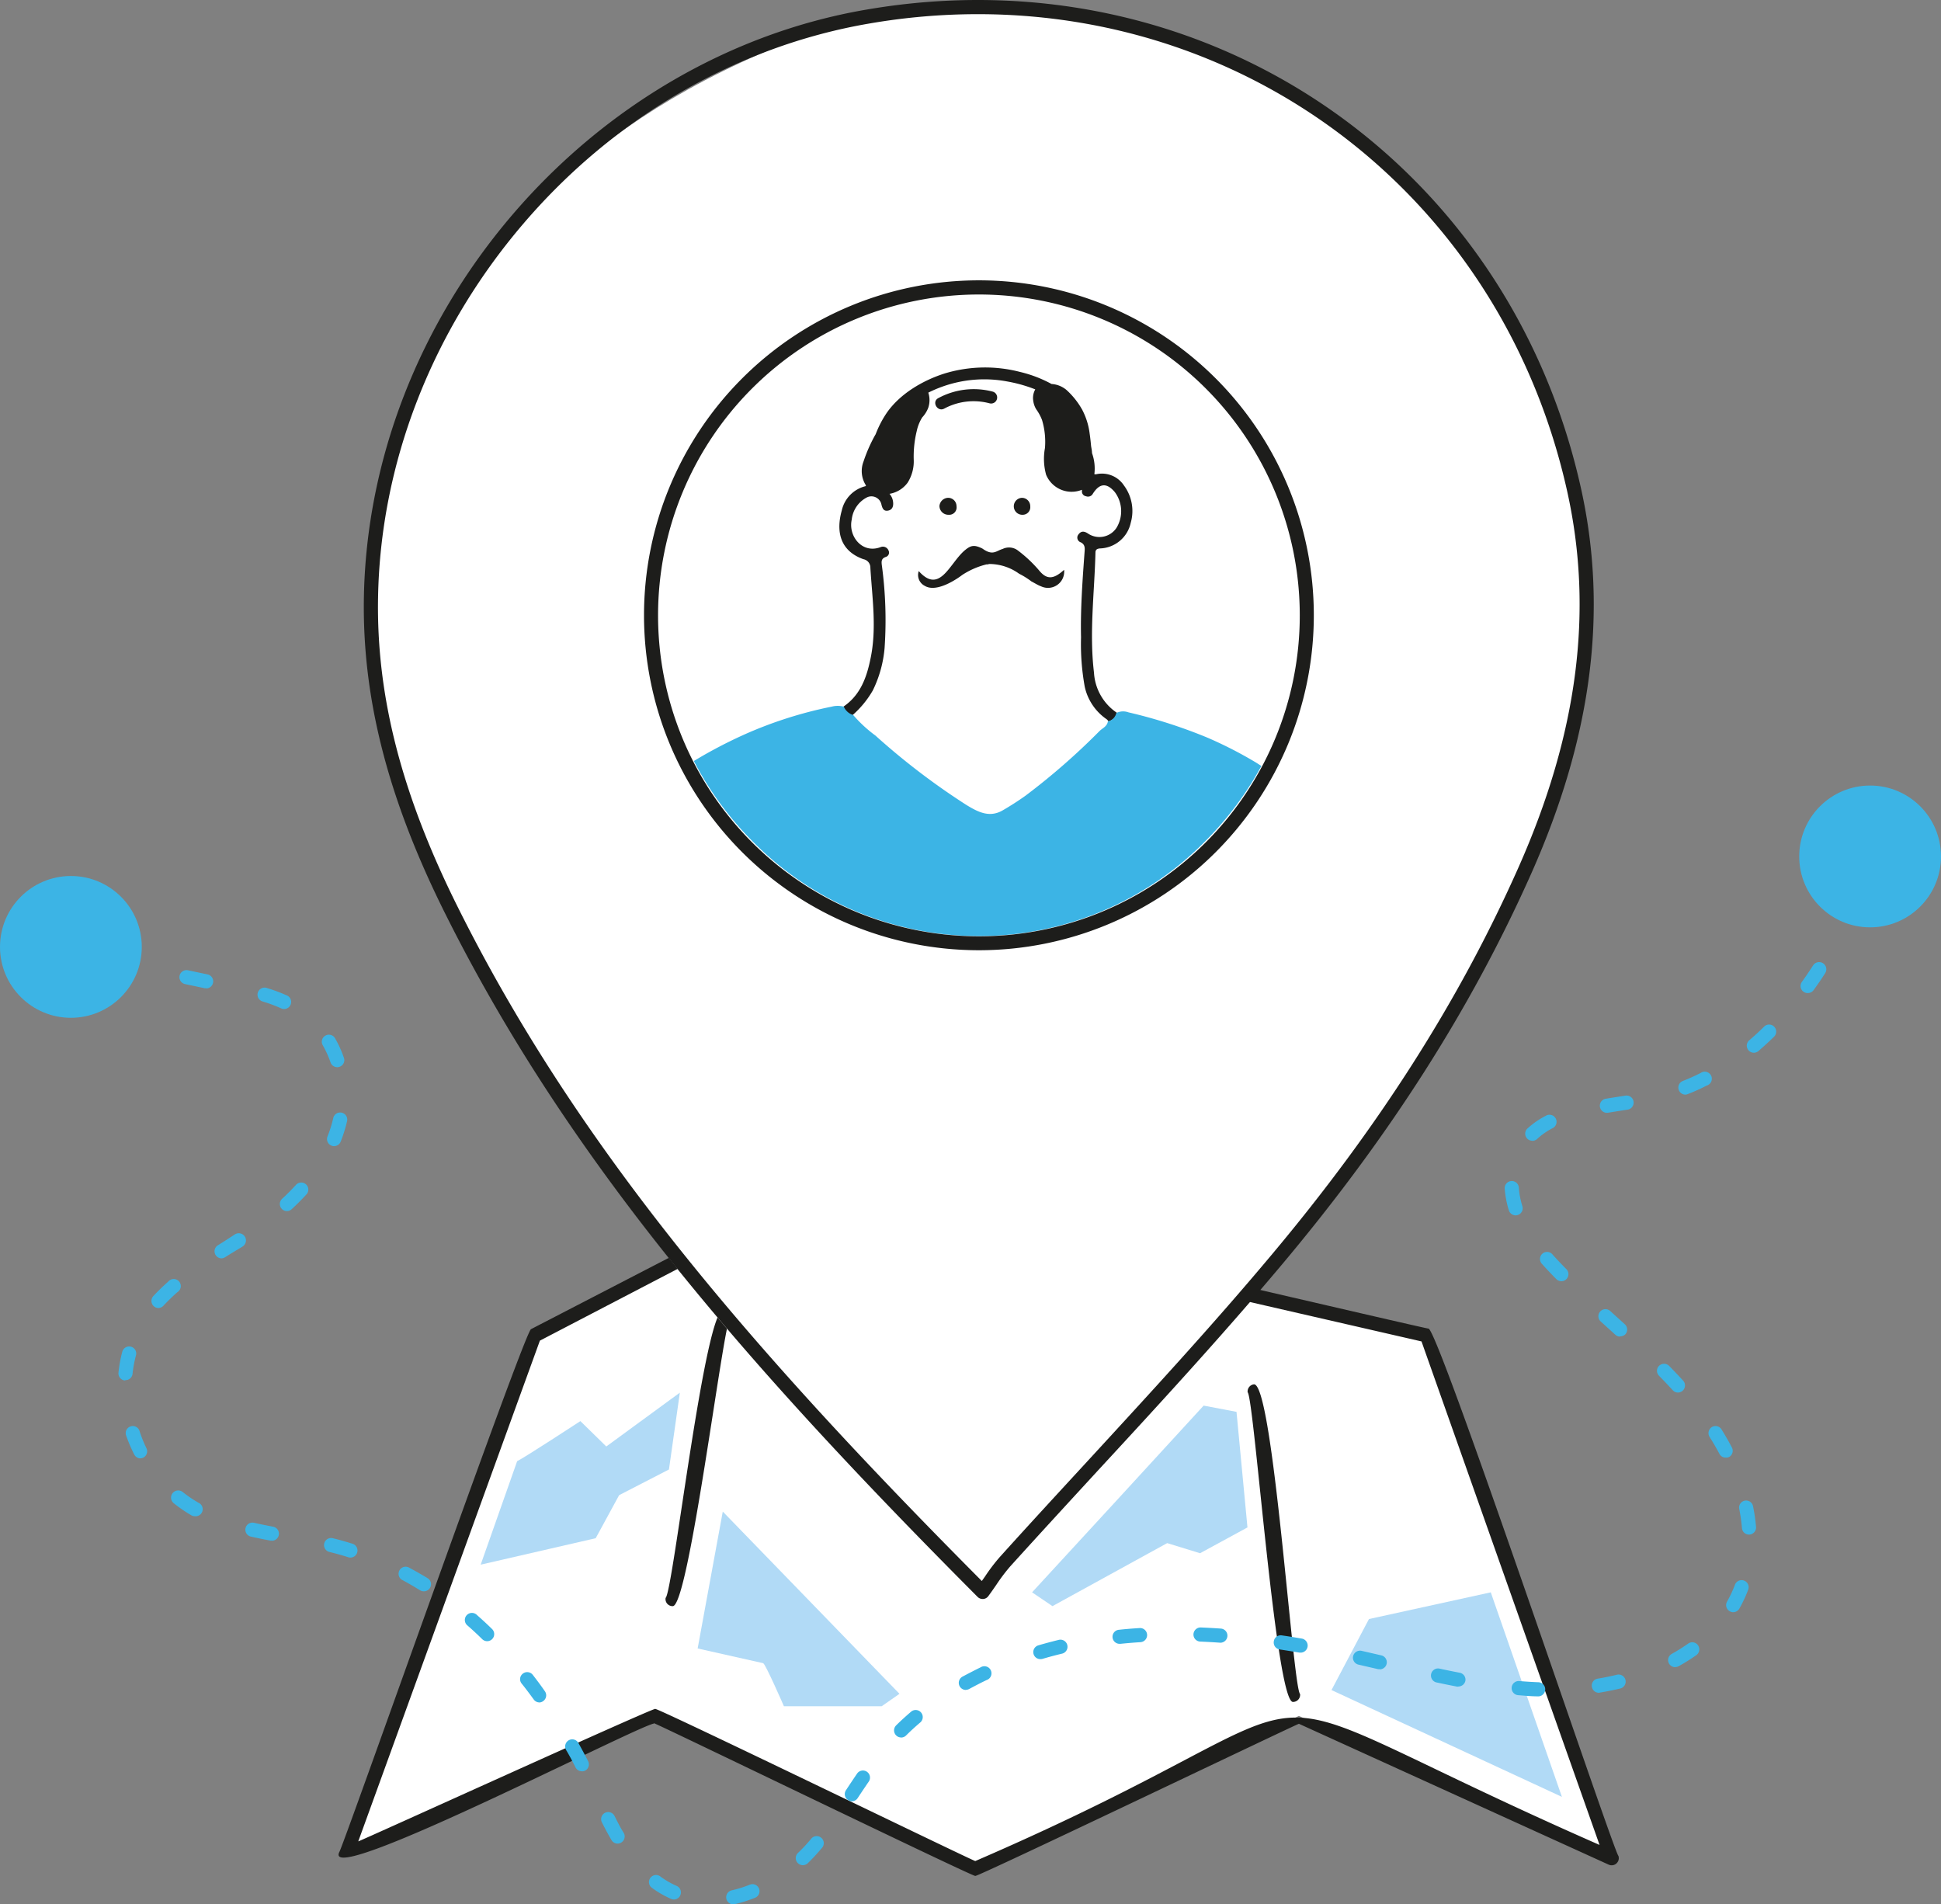
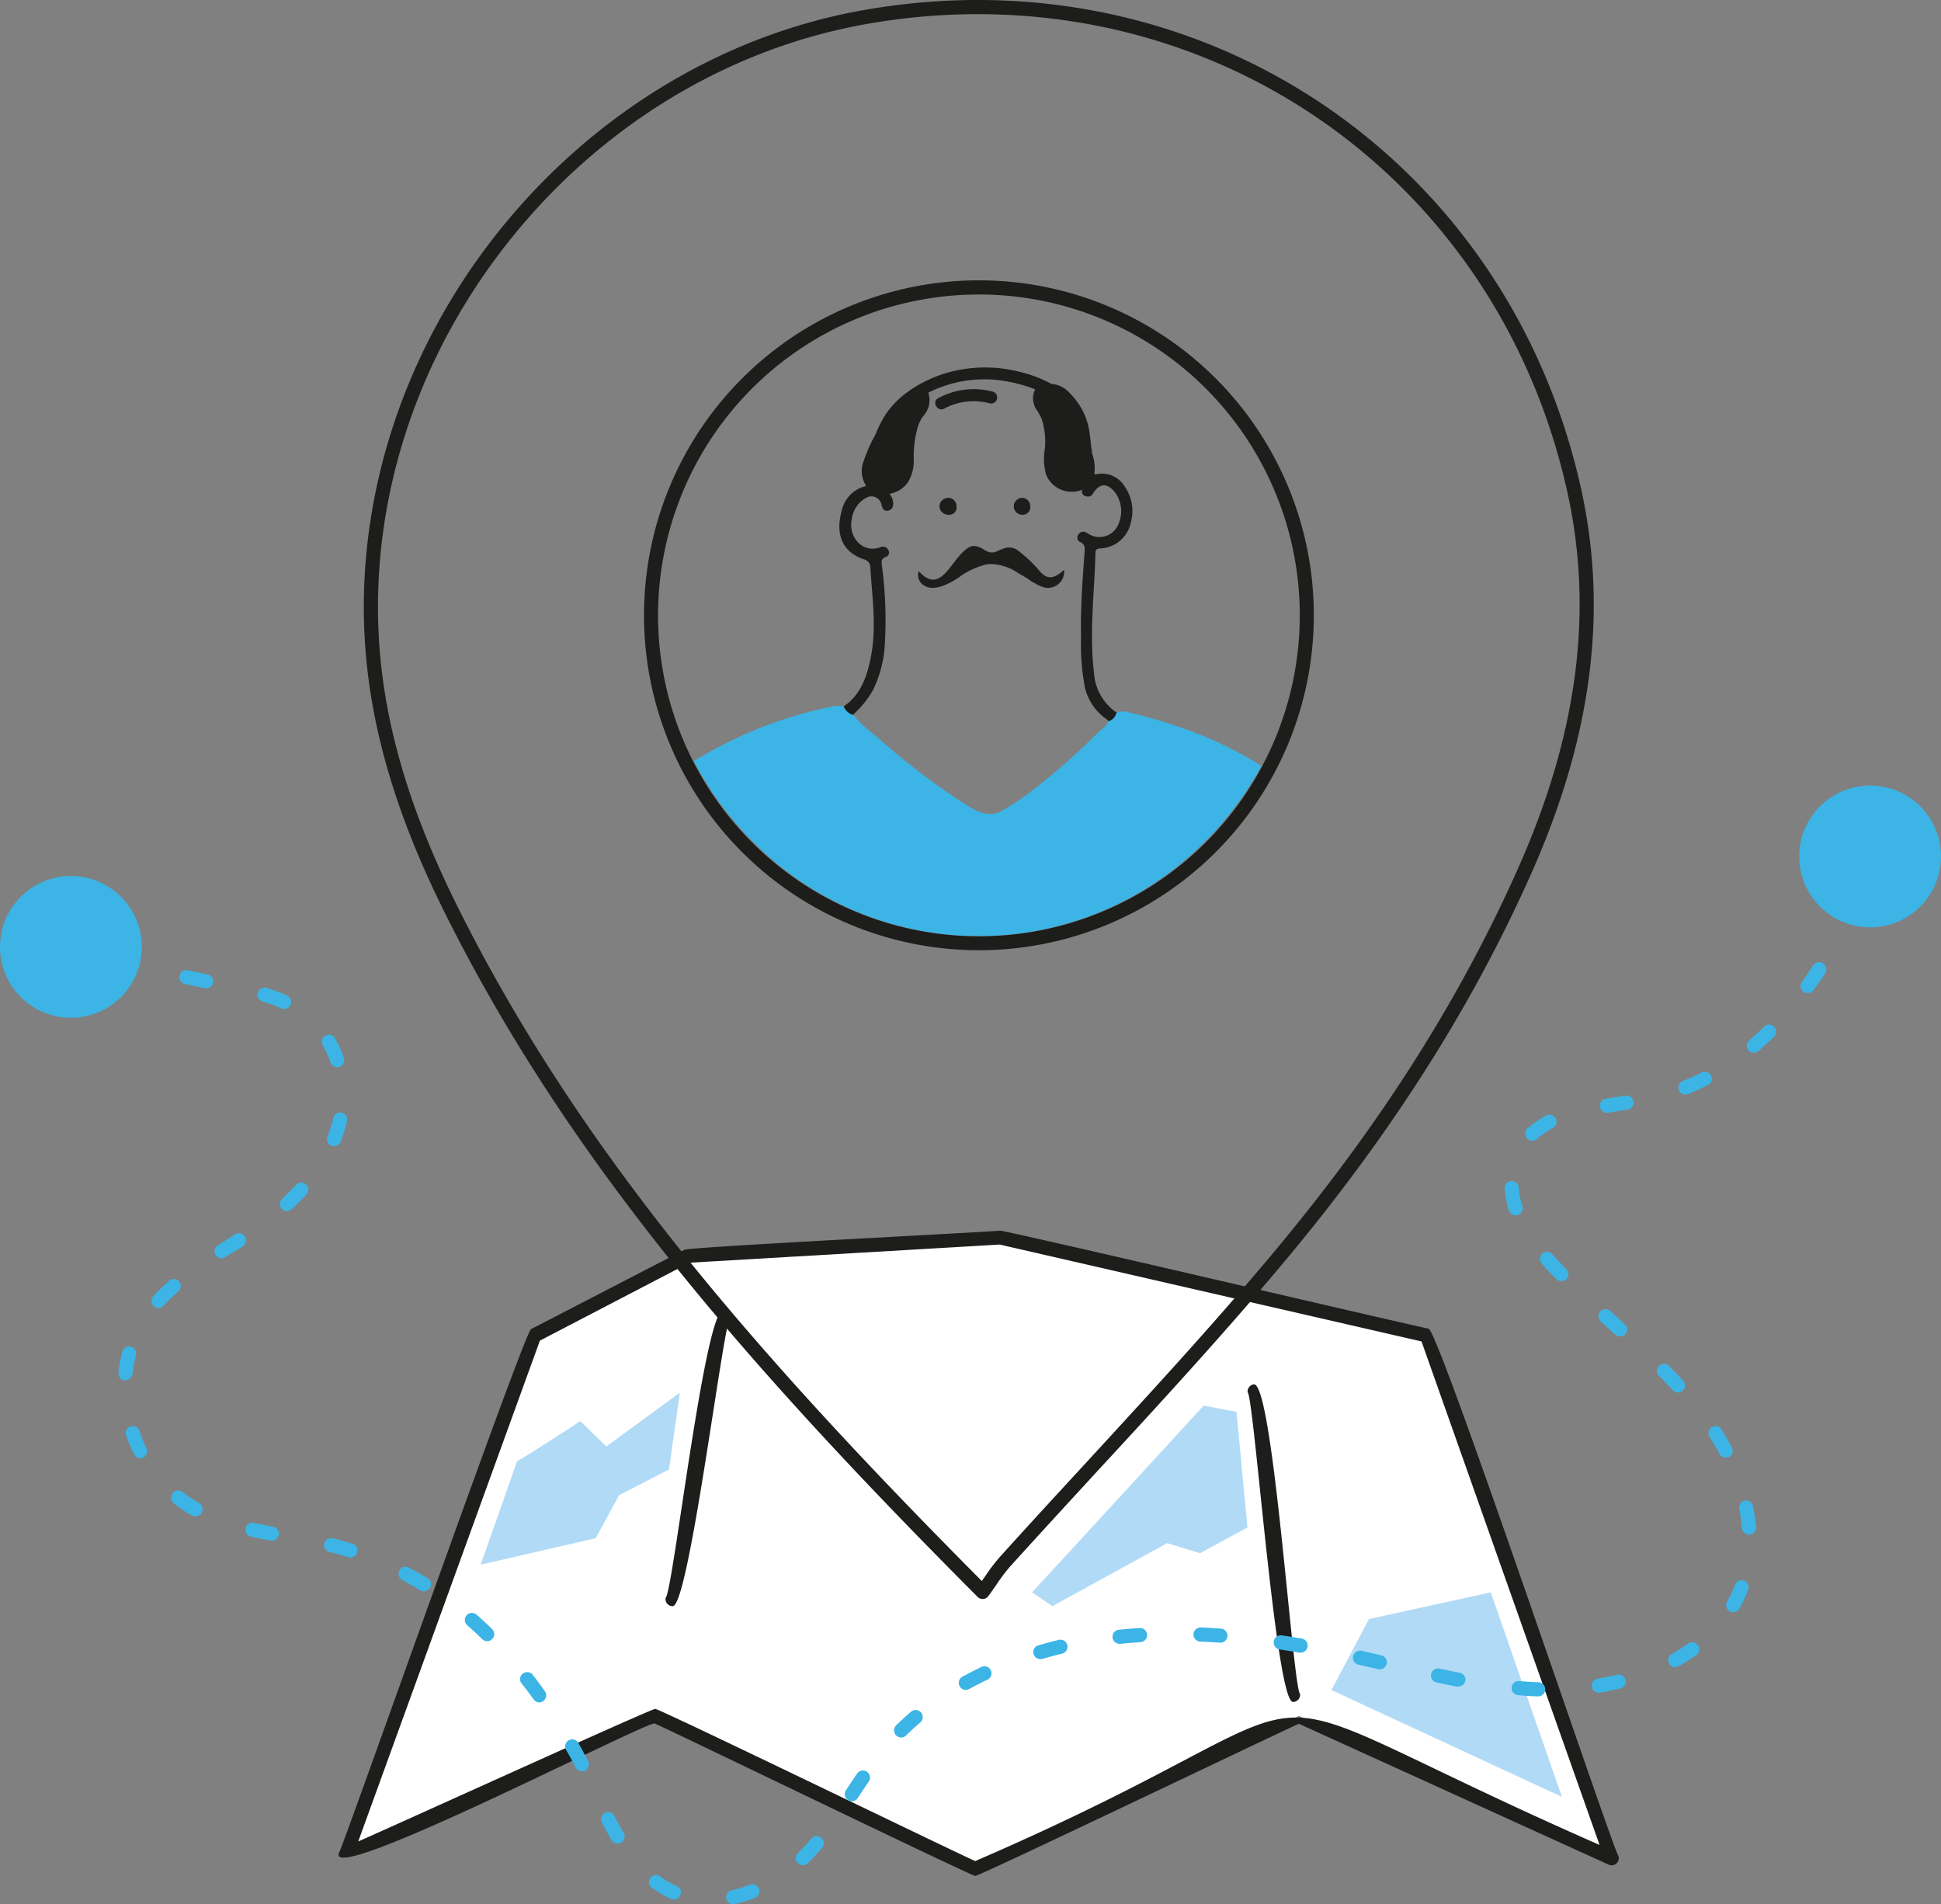
<svg xmlns="http://www.w3.org/2000/svg" id="Capa_1" data-name="Capa 1" viewBox="0 0 320.62 314.51">
  <rect x="0" y="0" width="320.62" height="314.51" fill="#808080" stroke="none" />
  <defs>
    <style>.cls-1{fill:#fff;}.cls-2{fill:#1d1d1b;}.cls-3{fill:#b1daf6;}.cls-4{fill:#3cb4e5;}.cls-5{fill:none;}</style>
  </defs>
  <polygon class="cls-1" points="165.23 204.4 113.58 207.44 88.26 220.55 57.13 306.31 108.23 283.4 161.1 308.66 214.55 283.4 266.24 306.9 235.7 220.55 165.23 204.4" />
  <path class="cls-2" d="M162.92,312.41c-.68,0-52.28-25-52.89-25.14.49-1.46-55,27.47-52.18,21.23.56-.64,30.66-86.17,31.69-86.4L114.86,209c.45-.46,51.61-3,52.12-3.17.32-.2,70.46,16.24,70.8,16.18,1.64,0,30.55,86.34,31.38,87.1a1.18,1.18,0,0,1-1.58,1.45l-51.2-23.28C215.88,287.39,163.44,312.52,162.92,312.41Zm-52.87-27.59c.67-.05,52.26,25,52.87,25.13,68.46-29.58,35-32.59,103.12-2.66l-29.41-83.16-69.68-16-51.24,3L91,224,61,306.7C61.6,306.54,109.41,284.78,110.05,284.82Z" transform="translate(-1.82 -2.58)" />
  <line class="cls-2" x1="111.1" y1="264.1" x2="119.39" y2="217.47" />
  <path class="cls-2" d="M112.92,267.85a1.16,1.16,0,0,1-1.15-1.37c1.22-.94,6.52-48.4,9.64-47.58a1.17,1.17,0,0,1,1,1.35C121.29,221.22,115.59,268.21,112.92,267.85Z" transform="translate(-1.82 -2.58)" />
  <line class="cls-2" x1="207.26" y1="229.8" x2="213.61" y2="279.92" />
  <path class="cls-2" d="M215.42,283.67c-2.83.33-6.43-50.12-7.51-51.14a1.19,1.19,0,0,1,1-1.31c3.2-.63,6.45,50.12,7.66,51.14A1.17,1.17,0,0,1,215.42,283.67Z" transform="translate(-1.82 -2.58)" />
  <polygon class="cls-3" points="219.94 279.13 226.13 267.4 246.25 262.99 258 296.77 219.94 279.13" />
  <polygon class="cls-3" points="204.25 233.18 206.06 252.27 198.23 256.53 192.8 254.86 173.85 265.27 170.48 262.99 183.99 248.31 198.82 232.15 204.25 233.18" />
-   <path class="cls-3" d="M121.21,252.23l-4.15,22.61,10.82,2.43h0c.37.08,3.43,7.11,3.43,7.11h16.15l2.94-2.05Z" transform="translate(-1.82 -2.58)" />
  <path class="cls-3" d="M97.69,237.29l4.28,4.19,12.15-8.89-1.8,12.69-8.23,4.24-3.87,7.11-19,4.37L87,244.6l.24-.69C88.53,243.28,97.69,237.29,97.69,237.29Z" transform="translate(-1.82 -2.58)" />
-   <path class="cls-1" d="M163.19,265.5C129,232.89,83.65,182.79,68.32,132.89c-7.77-25.28-6.56-51.21,5.14-73.35C84.84,38,105.34,17.35,144,5.33,222.86-11,290.6,75.25,253.58,146.39,233.74,193.29,195.57,227.45,163.19,265.5Z" transform="translate(-1.82 -2.58)" />
  <path class="cls-2" d="M164.13,266.67a1.18,1.18,0,0,1-.83-.35c-38-38.14-67.48-71.91-87.87-112.71-9.51-19-13.8-35.69-13.5-52.42.41-22.68,9.1-45.08,24.48-63.08S122.57,8,144.87,4.18c55.2-9.54,106,24.46,118.11,79.09,4.49,20.26,1.8,41.06-8.23,63.6-9.91,22.26-23.4,43.41-41.25,64.65-9.76,11.62-20.22,23-30.33,33.94-4.77,5.19-9.71,10.55-14.51,15.86a30.21,30.21,0,0,0-2.26,3c-.41.59-.84,1.22-1.33,1.88a1.15,1.15,0,0,1-.85.47ZM163.34,4.92a105.41,105.41,0,0,0-18.07,1.57C123.5,10.25,103.22,22,88.18,39.63S64.66,79.1,64.27,101.23c-.3,16.35,3.91,32.66,13.25,51.33C97.59,192.74,126.61,226.11,164,263.7c.18-.25.34-.49.51-.72a29.45,29.45,0,0,1,2.44-3.22c4.8-5.33,9.75-10.69,14.53-15.88C191.55,232.93,202,221.6,211.72,210c17.7-21.08,31.08-42,40.9-64.1s12.46-42.39,8.08-62.14C250.18,36.42,210,4.92,163.34,4.92Z" transform="translate(-1.82 -2.58)" />
  <path class="cls-4" d="M122.93,317.1a1.17,1.17,0,0,1-.25-2.31,19.55,19.55,0,0,0,3-.94,1.16,1.16,0,0,1,.87,2.16,22.07,22.07,0,0,1-3.36,1.06A1.09,1.09,0,0,1,122.93,317.1Zm-9.79-.8a1.28,1.28,0,0,1-.47-.1,16.56,16.56,0,0,1-3.1-1.78,1.17,1.17,0,1,1,1.37-1.89,14.18,14.18,0,0,0,2.66,1.53,1.17,1.17,0,0,1-.46,2.24Zm21.28-5.67a1.17,1.17,0,0,1-.81-2c.35-.33.69-.68,1-1s.79-.87,1.17-1.32a1.17,1.17,0,1,1,1.78,1.51c-.4.47-.81.94-1.24,1.4s-.73.76-1.11,1.13A1.2,1.2,0,0,1,134.42,310.63Zm-30.59-3.56a1.18,1.18,0,0,1-1-.58c-.53-.9-1.06-1.88-1.62-3a1.17,1.17,0,0,1,2.08-1.06c.55,1.08,1,2,1.56,2.87a1.18,1.18,0,0,1-.42,1.6A1.16,1.16,0,0,1,103.83,307.07Zm38.7-7a1.15,1.15,0,0,1-.64-.2,1.16,1.16,0,0,1-.33-1.62c.61-.93,1.23-1.86,1.86-2.78a1.17,1.17,0,0,1,1.93,1.32c-.63.91-1.24,1.83-1.85,2.75A1.16,1.16,0,0,1,142.53,300.08Zm-44.64-4.95a1.18,1.18,0,0,1-1-.63c-.5-1-1-1.95-1.57-2.9a1.18,1.18,0,0,1,.45-1.59,1.17,1.17,0,0,1,1.59.44c.55,1,1.09,2,1.6,3a1.17,1.17,0,0,1-.49,1.58A1.19,1.19,0,0,1,97.89,295.13Zm52.78-5.58a1.17,1.17,0,0,1-.82-2c.8-.79,1.65-1.56,2.53-2.31a1.17,1.17,0,0,1,1.51,1.78c-.83.71-1.64,1.44-2.39,2.19A1.16,1.16,0,0,1,150.67,289.55Zm-59.75-5.79a1.14,1.14,0,0,1-.94-.49c-.65-.89-1.31-1.78-2-2.63a1.15,1.15,0,0,1,.2-1.63,1.17,1.17,0,0,1,1.64.19c.68.88,1.37,1.79,2,2.71a1.16,1.16,0,0,1-.27,1.63A1.13,1.13,0,0,1,90.92,283.76Zm165-1h0c-1.1,0-2.24-.11-3.38-.2a1.17,1.17,0,0,1,.19-2.33c1.11.09,2.21.16,3.27.2a1.17,1.17,0,0,1,0,2.33Zm10-.59a1.17,1.17,0,0,1-1.15-1,1.15,1.15,0,0,1,1-1.34c1.08-.18,2.15-.4,3.18-.65a1.17,1.17,0,0,1,.56,2.27c-1.1.26-2.22.49-3.36.68Zm-104.55-.47a1.17,1.17,0,0,1-.56-2.2c1-.53,2-1.05,3-1.54a1.17,1.17,0,1,1,1,2.1c-1,.47-2,1-2.91,1.49A1.15,1.15,0,0,1,161.38,281.67Zm81.35-.55-.22,0c-1.09-.21-2.19-.43-3.29-.67a1.17,1.17,0,1,1,.49-2.28q1.62.35,3.24.66a1.16,1.16,0,0,1,.93,1.36A1.18,1.18,0,0,1,242.73,281.12Zm-13-2.88a1.15,1.15,0,0,1-.26,0l-3.24-.75a1.17,1.17,0,0,1-.89-1.39,1.18,1.18,0,0,1,1.4-.89l3.26.75a1.17,1.17,0,0,1-.27,2.31Zm48.81-.33a1.17,1.17,0,0,1-.57-2.19,30.36,30.36,0,0,0,2.71-1.7,1.16,1.16,0,0,1,1.63.27,1.18,1.18,0,0,1-.27,1.63,31.8,31.8,0,0,1-2.94,1.84A1.15,1.15,0,0,1,278.52,277.91ZM173.69,276.6a1.16,1.16,0,0,1-.33-2.28c1.08-.32,2.18-.61,3.28-.88a1.17,1.17,0,1,1,.55,2.27c-1.07.26-2.13.54-3.17.85A1.24,1.24,0,0,1,173.69,276.6Zm43-1.07-.19,0c-1.09-.18-2.18-.36-3.27-.52a1.16,1.16,0,0,1-1-1.33,1.15,1.15,0,0,1,1.32-1c1.11.16,2.22.34,3.32.53a1.17,1.17,0,0,1-.2,2.32Zm-29.88-1.46a1.16,1.16,0,0,1-.12-2.32c1.1-.12,2.24-.21,3.37-.28a1.16,1.16,0,0,1,1.24,1.09,1.17,1.17,0,0,1-1.09,1.24c-1.1.07-2.21.16-3.28.27Zm16.65-.18h-.08c-1.11-.08-2.21-.14-3.3-.19a1.16,1.16,0,0,1-1.12-1.21,1.18,1.18,0,0,1,1.22-1.12c1.1.05,2.24.11,3.36.19a1.17,1.17,0,0,1-.08,2.33Zm-121.16-.25a1.17,1.17,0,0,1-.82-.33c-.78-.77-1.59-1.52-2.4-2.23a1.17,1.17,0,1,1,1.54-1.75c.84.74,1.68,1.51,2.49,2.31a1.17,1.17,0,0,1-.81,2Zm205.81-4.79a1.1,1.1,0,0,1-.57-.16,1.16,1.16,0,0,1-.44-1.59,20,20,0,0,0,1.33-2.85,1.17,1.17,0,0,1,2.19.81,22.14,22.14,0,0,1-1.49,3.2A1.19,1.19,0,0,1,288.07,268.85ZM71.8,265.4a1.14,1.14,0,0,1-.61-.18c-.93-.57-1.88-1.13-2.83-1.64a1.17,1.17,0,1,1,1.11-2.05c1,.53,2,1.11,3,1.71a1.17,1.17,0,0,1-.62,2.16Zm-12.08-5.57a1.48,1.48,0,0,1-.35-.05c-.79-.25-1.61-.49-2.42-.7l-.71-.18a1.16,1.16,0,0,1-.86-1.41,1.17,1.17,0,0,1,1.41-.86l.75.19c.84.22,1.7.47,2.53.73a1.17,1.17,0,0,1-.35,2.28Zm-13-2.8-.21,0c-1.28-.24-2.33-.46-3.31-.68a1.17,1.17,0,0,1,.51-2.28c1,.22,2,.43,3.23.66a1.17,1.17,0,0,1-.22,2.32Zm244-1a1.16,1.16,0,0,1-1.16-1.07,27.3,27.3,0,0,0-.45-3.16,1.16,1.16,0,1,1,2.28-.46,29.55,29.55,0,0,1,.5,3.43,1.18,1.18,0,0,1-1.07,1.26ZM34,253a1.18,1.18,0,0,1-.57-.15,23.89,23.89,0,0,1-2.91-2A1.17,1.17,0,0,1,32,249a20,20,0,0,0,2.61,1.77A1.17,1.17,0,0,1,34,253Zm-9-9.55a1.18,1.18,0,0,1-1-.63,25.3,25.3,0,0,1-1.37-3.22,1.17,1.17,0,0,1,2.21-.76A22.05,22.05,0,0,0,26,241.75a1.17,1.17,0,0,1-.51,1.57A1.24,1.24,0,0,1,25,243.44Zm261.84-.13a1.15,1.15,0,0,1-1-.62c-.5-.94-1.05-1.89-1.63-2.8a1.18,1.18,0,0,1,.36-1.61,1.16,1.16,0,0,1,1.61.36c.62,1,1.2,2,1.72,3a1.17,1.17,0,0,1-.49,1.58A1.13,1.13,0,0,1,286.84,243.31ZM279,232.57a1.15,1.15,0,0,1-.86-.37c-.71-.77-1.47-1.58-2.27-2.39a1.16,1.16,0,0,1,0-1.65,1.18,1.18,0,0,1,1.65,0c.82.83,1.6,1.66,2.33,2.45a1.18,1.18,0,0,1-.07,1.65A1.2,1.2,0,0,1,279,232.57Zm-256.49-2h-.12a1.17,1.17,0,0,1-1-1.28,22,22,0,0,1,.63-3.46,1.18,1.18,0,0,1,1.43-.83,1.16,1.16,0,0,1,.83,1.43,19.72,19.72,0,0,0-.57,3.1A1.16,1.16,0,0,1,22.51,230.52Zm246.92-7.24a1.16,1.16,0,0,1-.78-.3l-2.47-2.24a1.17,1.17,0,0,1,1.57-1.73l2.47,2.24a1.18,1.18,0,0,1,.08,1.65A1.15,1.15,0,0,1,269.43,223.28ZM28,218.61a1.16,1.16,0,0,1-.79-.31,1.18,1.18,0,0,1-.07-1.65,33.64,33.64,0,0,1,2.48-2.41A1.17,1.17,0,1,1,31.11,216c-.85.76-1.6,1.49-2.3,2.24A1.16,1.16,0,0,1,28,218.61Zm231.73-4.43a1.16,1.16,0,0,1-.83-.34c-.88-.89-1.65-1.7-2.33-2.47a1.17,1.17,0,1,1,1.74-1.55c.66.73,1.39,1.51,2.25,2.37a1.17,1.17,0,0,1,0,1.65A1.13,1.13,0,0,1,259.68,214.18ZM38.43,210.41a1.17,1.17,0,0,1-.64-2.15l1-.62,1.83-1.19a1.17,1.17,0,1,1,1.28,2L40,209.6l-1,.62A1.16,1.16,0,0,1,38.43,210.41Zm213.75-7.1a1.18,1.18,0,0,1-1.12-.82,16.07,16.07,0,0,1-.68-3.53,1.17,1.17,0,1,1,2.33-.17,13.15,13.15,0,0,0,.58,3,1.17,1.17,0,0,1-.76,1.46A1.12,1.12,0,0,1,252.18,203.31Zm-203-.71a1.17,1.17,0,0,1-.79-2c.81-.74,1.57-1.51,2.28-2.28a1.17,1.17,0,1,1,1.73,1.57q-1.14,1.24-2.43,2.43A1.16,1.16,0,0,1,49.22,202.6ZM57,191.88a1.11,1.11,0,0,1-.43-.09,1.17,1.17,0,0,1-.65-1.52,20,20,0,0,0,.94-3,1.17,1.17,0,1,1,2.28.52,23.15,23.15,0,0,1-1.05,3.35A1.18,1.18,0,0,1,57,191.88Zm197.92-.9a1.15,1.15,0,0,1-.85-.37,1.17,1.17,0,0,1,.06-1.65,13.8,13.8,0,0,1,3-2.08,1.17,1.17,0,1,1,1.09,2.06,11.67,11.67,0,0,0-2.47,1.73A1.17,1.17,0,0,1,254.88,191Zm12.31-4.61a1.17,1.17,0,0,1-.19-2.32l1.82-.29,1.48-.23a1.17,1.17,0,0,1,.37,2.31l-1.49.23-1.8.29Zm13-3a1.17,1.17,0,0,1-.43-2.26c1-.39,2-.84,2.94-1.32a1.17,1.17,0,1,1,1,2.08c-1,.52-2.07,1-3.13,1.41A1.11,1.11,0,0,1,280.15,183.37Zm-222.7-4.53a1.18,1.18,0,0,1-1.11-.79,16.43,16.43,0,0,0-1.28-2.83,1.15,1.15,0,0,1,.42-1.59,1.17,1.17,0,0,1,1.6.42,18.58,18.58,0,0,1,1.47,3.24,1.16,1.16,0,0,1-.72,1.48A1.06,1.06,0,0,1,57.45,178.84Zm234-2.39a1.17,1.17,0,0,1-.76-2.06c.81-.69,1.62-1.43,2.4-2.2a1.17,1.17,0,1,1,1.63,1.67c-.82.81-1.67,1.58-2.52,2.31A1.18,1.18,0,0,1,291.48,176.45ZM48.75,169.23a1.24,1.24,0,0,1-.49-.11,25.08,25.08,0,0,0-3-1.12,1.17,1.17,0,1,1,.69-2.23A29,29,0,0,1,49.24,167a1.17,1.17,0,0,1-.49,2.23Zm251.66-2.64a1.16,1.16,0,0,1-.94-1.85c.62-.87,1.24-1.78,1.84-2.71a1.17,1.17,0,0,1,2,1.27c-.62,1-1.26,1.9-1.91,2.8A1.16,1.16,0,0,1,300.41,166.59ZM35.89,165.8l-.24,0-3.27-.69a1.17,1.17,0,0,1-.9-1.38,1.18,1.18,0,0,1,1.39-.9l3.26.69a1.17,1.17,0,0,1-.24,2.31Zm-13-2.76-.24,0-3.27-.69a1.17,1.17,0,0,1,.49-2.29l3.26.69a1.17,1.17,0,0,1-.24,2.31Zm284.35-7.93a1.16,1.16,0,0,1-.51-.12,1.17,1.17,0,0,1-.54-1.56c.47-1,.94-2,1.39-3a1.17,1.17,0,0,1,2.13,1c-.46,1-.94,2.06-1.42,3.06A1.17,1.17,0,0,1,307.19,155.11Z" transform="translate(-1.82 -2.58)" />
  <circle class="cls-4" cx="11.71" cy="156.39" r="11.71" />
  <circle class="cls-4" cx="308.91" cy="141.45" r="11.71" />
  <path class="cls-5" d="M164.49,50.05a54.21,54.21,0,0,0-54.18,54.07c0,29.69,24.51,54.23,54.16,54.24s54.17-24.54,54.2-54.22A54.22,54.22,0,0,0,164.49,50.05Z" transform="translate(-1.82 -2.58)" />
  <path class="cls-2" d="M157,86.15a1.47,1.47,0,0,0,1.51,1.45,1.22,1.22,0,0,0,1.31-1.42,1.38,1.38,0,0,0-1.41-1.38A1.48,1.48,0,0,0,157,86.15Z" transform="translate(-1.82 -2.58)" />
  <path class="cls-2" d="M172,86.21a1.38,1.38,0,0,0-1.38-1.41,1.4,1.4,0,1,0,.13,2.8A1.25,1.25,0,0,0,172,86.21Z" transform="translate(-1.82 -2.58)" />
  <path class="cls-2" d="M187.47,82.75a4.35,4.35,0,0,0-4.5-1.86.76.76,0,0,1-.38,0,7.53,7.53,0,0,0-.39-3.48c0-.38-.09-.77-.15-1.16-.06-.65-.13-1.31-.23-2a11.51,11.51,0,0,0-1.24-4A12.88,12.88,0,0,0,178,67a4.22,4.22,0,0,0-2.48-1,20.93,20.93,0,0,0-5.24-2,23,23,0,0,0-12.41.26c-3.61,1.14-7.38,3.35-9.57,6.5a17.07,17.07,0,0,0-1.83,3.52,2.25,2.25,0,0,1-.12.21,25,25,0,0,0-1.89,4.31,4.38,4.38,0,0,0,.4,3.95l0,.05-.08.08a5.31,5.31,0,0,0-3.91,4c-1,3.55-.24,6.71,3.58,8.06a1.4,1.4,0,0,1,1.14,1.41c.3,5,1.09,10.09,0,15.12-.64,3.1-1.71,6-4.53,7.87a2.47,2.47,0,0,0,1.55,1.38A16,16,0,0,0,146,116.6a19.72,19.72,0,0,0,1.94-7,67.49,67.49,0,0,0-.46-13.7c-.08-.63-.06-1.08.64-1.33a.75.75,0,0,0,.47-1.07,1,1,0,0,0-1.28-.57c-3.07,1.19-5.4-1.81-4.8-4.52A4.69,4.69,0,0,1,145,84.74a1.69,1.69,0,0,1,2.39,1.05c.16.7.36,1.31,1.19,1.11s.87-1.05.7-1.76a2.42,2.42,0,0,0-.53-1,4.65,4.65,0,0,0,3-1.85,6.61,6.61,0,0,0,1-3.86,17.81,17.81,0,0,1,.5-4.66,7,7,0,0,1,.91-2.26,4.77,4.77,0,0,0,1-1.61,3.94,3.94,0,0,0,0-2.47,20.14,20.14,0,0,1,2.34-1,20.51,20.51,0,0,1,10.73-.84,23.84,23.84,0,0,1,4.6,1.3,2.87,2.87,0,0,0-.34,1.85A3.6,3.6,0,0,0,173,70.2a7.63,7.63,0,0,1,.94,1.73,12.55,12.55,0,0,1,.49,4.64,9.85,9.85,0,0,0,.19,4.42,4.56,4.56,0,0,0,5.92,2.48,1.2,1.2,0,0,0,0,.2.79.79,0,0,0,.67.87.9.9,0,0,0,1.12-.4c1.11-1.78,2.32-1.86,3.65-.27a5.28,5.28,0,0,1,.27,5.88,3.38,3.38,0,0,1-4.74.93c-.64-.41-1.12-.41-1.55.17a.82.82,0,0,0,.38,1.3c.75.37.68,1,.63,1.62-.34,4.69-.69,9.38-.58,14.08A39.21,39.21,0,0,0,181,116a8.78,8.78,0,0,0,3.62,5.37,1.66,1.66,0,0,1,.3.34,1.83,1.83,0,0,0,1.4-1.4,8.58,8.58,0,0,1-3.79-6.62c-.8-6.63.08-13.22.24-19.83,0-.47.22-.65.73-.7a5.37,5.37,0,0,0,5.1-4.24A7.07,7.07,0,0,0,187.47,82.75Z" transform="translate(-1.82 -2.58)" />
  <path class="cls-2" d="M165.27,69.19a1,1,0,0,0,.53-1.93,12.3,12.3,0,0,0-9,1.08c-1.13.61-.12,2.34,1,1.72A10.23,10.23,0,0,1,165.27,69.19Z" transform="translate(-1.82 -2.58)" />
  <path class="cls-2" d="M173.46,96.79A21.9,21.9,0,0,0,170,93.53a2.41,2.41,0,0,0-2.57-.28c-1.06.3-1.6,1.18-3.32-.06-1.38-.7-1.94-.5-2.8.18-2.6,2.06-4.18,7.51-7.73,3.53a2,2,0,0,0,1,2.44c2.19,1.33,6.17-1.79,6.17-1.79a12.89,12.89,0,0,1,4-1.75.48.48,0,0,1,.17,0l.06,0h0a.87.87,0,0,1,.42-.07h0a8.43,8.43,0,0,1,4.75,1.6,13.3,13.3,0,0,1,2.05,1.28c.53.27,1,.59,1.59.81a2.68,2.68,0,0,0,3.8-2.73C175.83,98.3,174.72,98.33,173.46,96.79Z" transform="translate(-1.82 -2.58)" />
  <path class="cls-4" d="M163.5,157.19h0a52.57,52.57,0,0,0,37.36-15.63,54.27,54.27,0,0,0,9.32-12.47c-.37-.23-.73-.48-1.11-.7a67.58,67.58,0,0,0-7.85-4,83.73,83.73,0,0,0-13-4.16,2.57,2.57,0,0,0-2,.1,1.83,1.83,0,0,1-1.4,1.4c-.12.83-.88,1.1-1.38,1.59A111.21,111.21,0,0,1,171.21,134c-1.22.87-2.5,1.69-3.8,2.44-2.18,1.24-4.07.23-5.92-.89a115.75,115.75,0,0,1-15.07-11.49,22.24,22.24,0,0,1-3.67-3.39,2.47,2.47,0,0,1-1.55-1.38,3.89,3.89,0,0,0-2,0,68.58,68.58,0,0,0-14.24,4.52,77.63,77.63,0,0,0-8.53,4.46,53.88,53.88,0,0,0,9.73,13.29A52.52,52.52,0,0,0,163.5,157.19Z" transform="translate(-1.82 -2.58)" />
  <path class="cls-2" d="M163.52,159.52h0a55.32,55.32,0,0,1,0-110.64h0a55.32,55.32,0,0,1,0,110.64Zm0-108.3a53,53,0,0,0,0,106h0a53,53,0,0,0,0-106Z" transform="translate(-1.82 -2.58)" />
</svg>